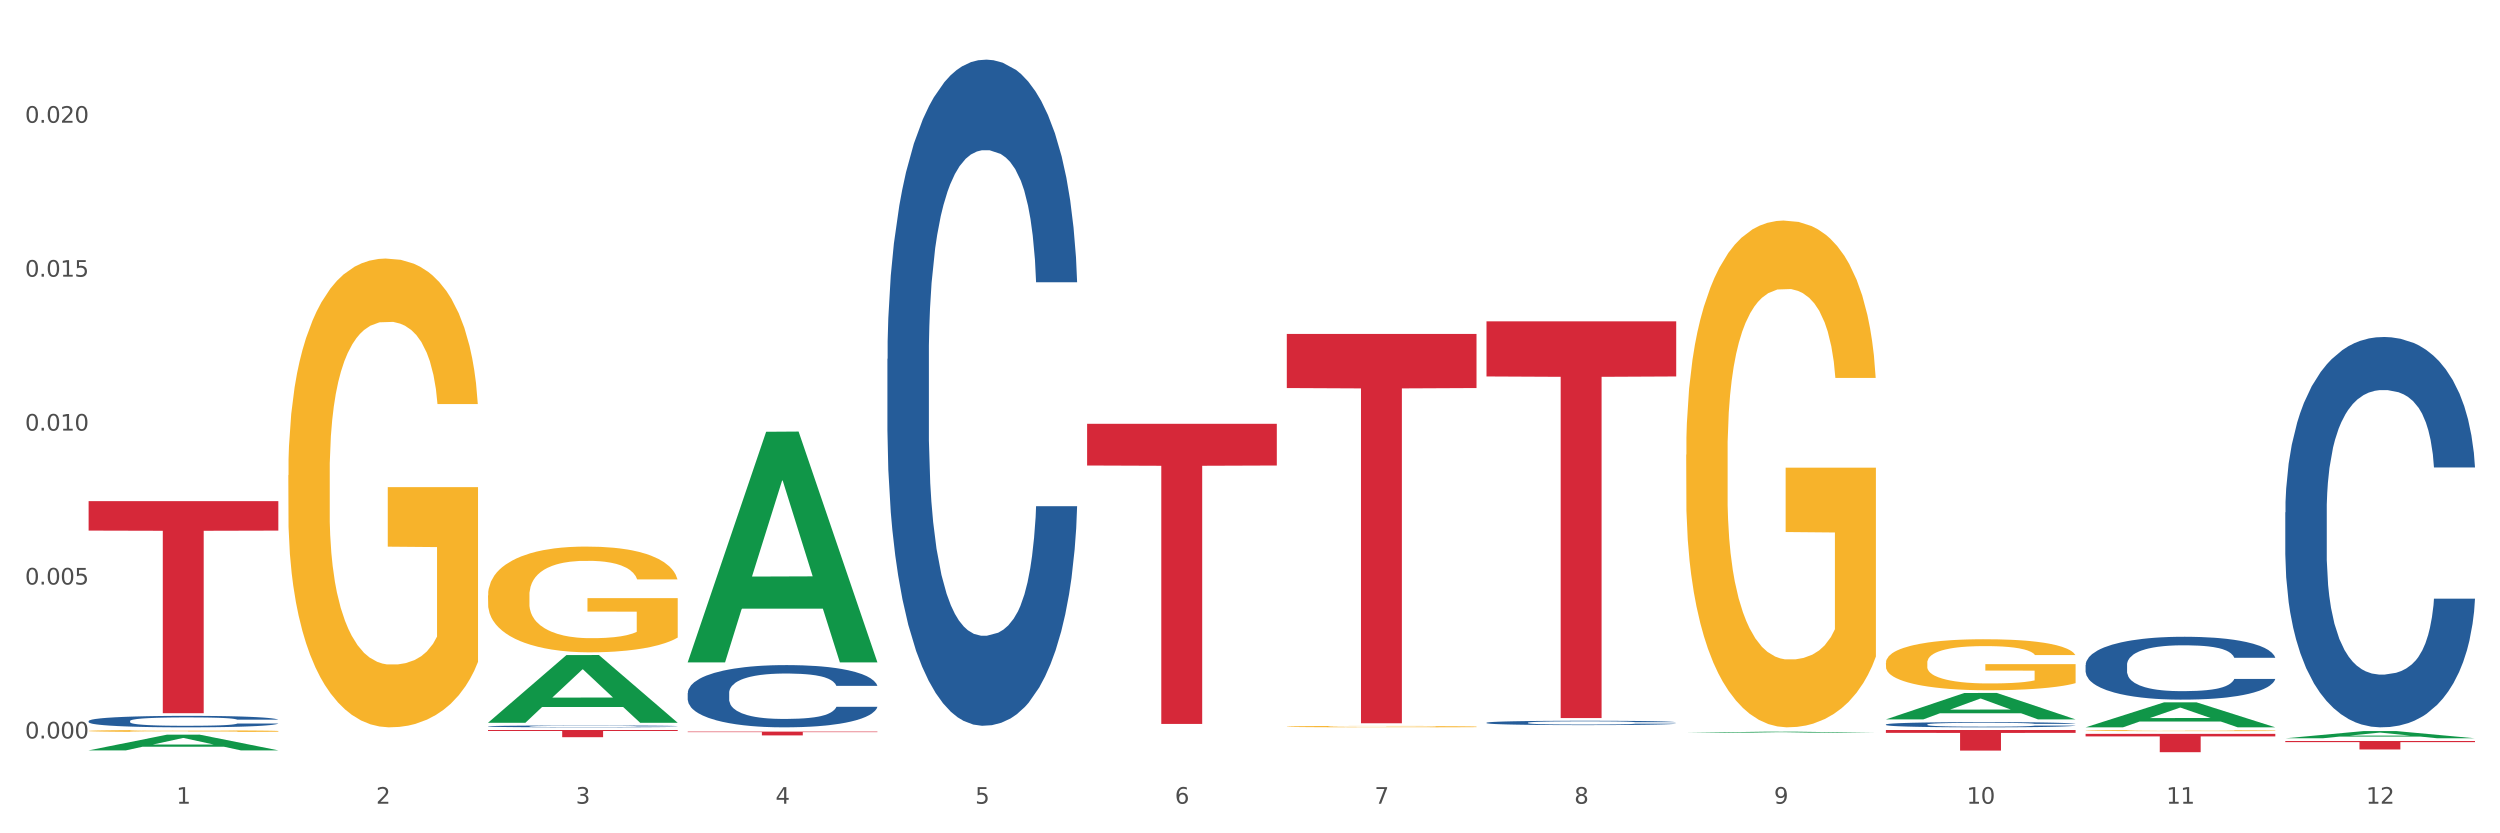
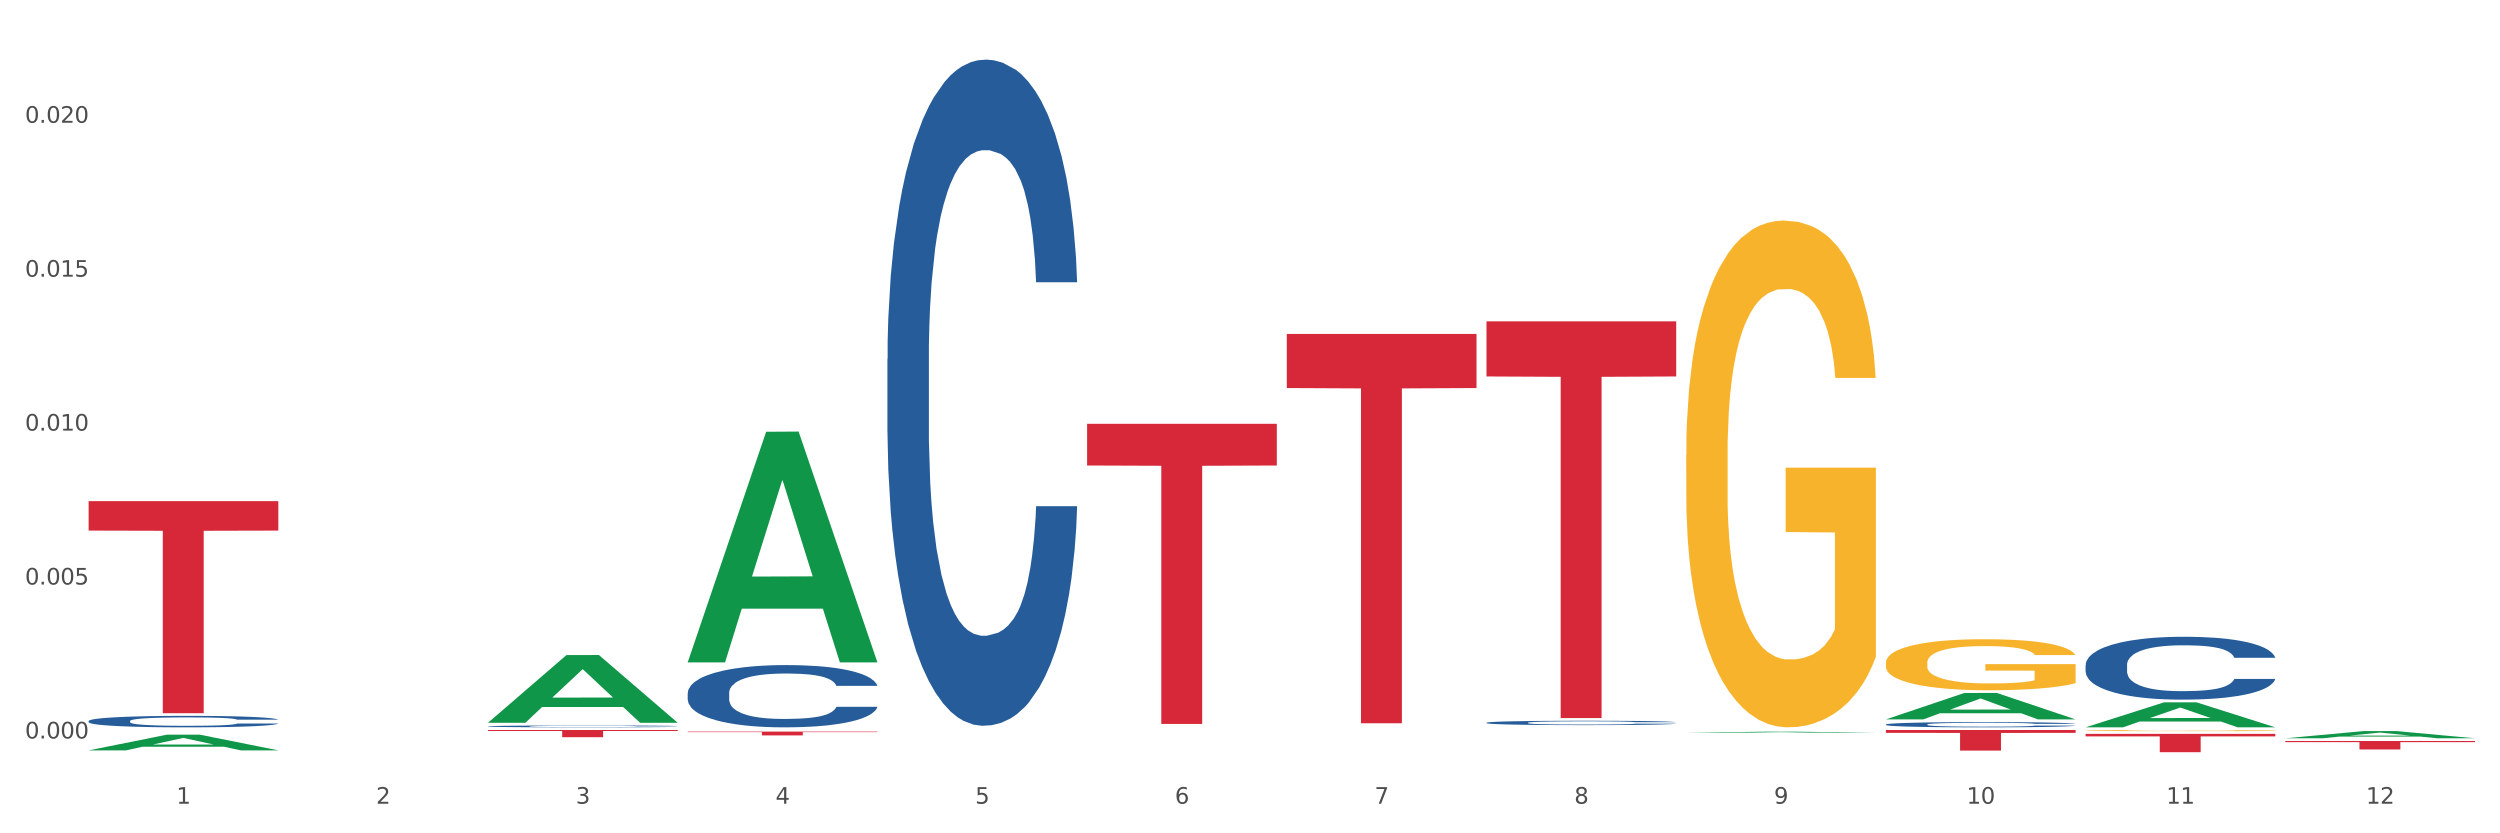
<svg xmlns="http://www.w3.org/2000/svg" xmlns:xlink="http://www.w3.org/1999/xlink" width="1080pt" height="360pt" viewBox="0 0 1080 360" version="1.1">
  <rect x="0" y="0" width="1080" height="360" fill="#333333" stroke="none" />
  <defs>
    <style type="text/css">*{stroke-linejoin: round; stroke-linecap: butt}</style>
  </defs>
  <g id="figure_1">
    <g id="patch_1">
      <path d="M 0 360  L 1080 360  L 1080 0  L 0 0  z " style="fill: #ffffff; stroke: #ffffff; stroke-linejoin: miter" />
    </g>
    <g id="axes_1">
      <g id="matplotlib.axis_1">
        <g id="xtick_1">
          <g id="text_1">
            <g style="fill: #4d4d4d" transform="translate(76.207 347.204) scale(0.096 -0.096)">
              <defs>
                <path id="DejaVuSans-31" d="M 794 531  L 1825 531  L 1825 4091  L 703 3866  L 703 4441  L 1819 4666  L 2450 4666  L 2450 531  L 3481 531  L 3481 0  L 794 0  L 794 531  z " transform="scale(0.016)" />
              </defs>
              <use xlink:href="#DejaVuSans-31" />
            </g>
          </g>
        </g>
        <g id="xtick_2">
          <g id="text_2">
            <g style="fill: #4d4d4d" transform="translate(162.476 347.204) scale(0.096 -0.096)">
              <defs>
                <path id="DejaVuSans-32" d="M 1228 531  L 3431 531  L 3431 0  L 469 0  L 469 531  Q 828 903 1448 1529  Q 2069 2156 2228 2338  Q 2531 2678 2651 2914  Q 2772 3150 2772 3378  Q 2772 3750 2511 3984  Q 2250 4219 1831 4219  Q 1534 4219 1204 4116  Q 875 4013 500 3803  L 500 4441  Q 881 4594 1212 4672  Q 1544 4750 1819 4750  Q 2544 4750 2975 4387  Q 3406 4025 3406 3419  Q 3406 3131 3298 2873  Q 3191 2616 2906 2266  Q 2828 2175 2409 1742  Q 1991 1309 1228 531  z " transform="scale(0.016)" />
              </defs>
              <use xlink:href="#DejaVuSans-32" />
            </g>
          </g>
        </g>
        <g id="xtick_3">
          <g id="text_3">
            <g style="fill: #4d4d4d" transform="translate(248.745 347.204) scale(0.096 -0.096)">
              <defs>
                <path id="DejaVuSans-33" d="M 2597 2516  Q 3050 2419 3304 2112  Q 3559 1806 3559 1356  Q 3559 666 3084 287  Q 2609 -91 1734 -91  Q 1441 -91 1130 -33  Q 819 25 488 141  L 488 750  Q 750 597 1062 519  Q 1375 441 1716 441  Q 2309 441 2620 675  Q 2931 909 2931 1356  Q 2931 1769 2642 2001  Q 2353 2234 1838 2234  L 1294 2234  L 1294 2753  L 1863 2753  Q 2328 2753 2575 2939  Q 2822 3125 2822 3475  Q 2822 3834 2567 4026  Q 2313 4219 1838 4219  Q 1578 4219 1281 4162  Q 984 4106 628 3988  L 628 4550  Q 988 4650 1302 4700  Q 1616 4750 1894 4750  Q 2613 4750 3031 4423  Q 3450 4097 3450 3541  Q 3450 3153 3228 2886  Q 3006 2619 2597 2516  z " transform="scale(0.016)" />
              </defs>
              <use xlink:href="#DejaVuSans-33" />
            </g>
          </g>
        </g>
        <g id="xtick_4">
          <g id="text_4">
            <g style="fill: #4d4d4d" transform="translate(335.014 347.204) scale(0.096 -0.096)">
              <defs>
                <path id="DejaVuSans-34" d="M 2419 4116  L 825 1625  L 2419 1625  L 2419 4116  z M 2253 4666  L 3047 4666  L 3047 1625  L 3713 1625  L 3713 1100  L 3047 1100  L 3047 0  L 2419 0  L 2419 1100  L 313 1100  L 313 1709  L 2253 4666  z " transform="scale(0.016)" />
              </defs>
              <use xlink:href="#DejaVuSans-34" />
            </g>
          </g>
        </g>
        <g id="xtick_5">
          <g id="text_5">
            <g style="fill: #4d4d4d" transform="translate(421.284 347.204) scale(0.096 -0.096)">
              <defs>
                <path id="DejaVuSans-35" d="M 691 4666  L 3169 4666  L 3169 4134  L 1269 4134  L 1269 2991  Q 1406 3038 1543 3061  Q 1681 3084 1819 3084  Q 2600 3084 3056 2656  Q 3513 2228 3513 1497  Q 3513 744 3044 326  Q 2575 -91 1722 -91  Q 1428 -91 1123 -41  Q 819 9 494 109  L 494 744  Q 775 591 1075 516  Q 1375 441 1709 441  Q 2250 441 2565 725  Q 2881 1009 2881 1497  Q 2881 1984 2565 2268  Q 2250 2553 1709 2553  Q 1456 2553 1204 2497  Q 953 2441 691 2322  L 691 4666  z " transform="scale(0.016)" />
              </defs>
              <use xlink:href="#DejaVuSans-35" />
            </g>
          </g>
        </g>
        <g id="xtick_6">
          <g id="text_6">
            <g style="fill: #4d4d4d" transform="translate(507.553 347.204) scale(0.096 -0.096)">
              <defs>
                <path id="DejaVuSans-36" d="M 2113 2584  Q 1688 2584 1439 2293  Q 1191 2003 1191 1497  Q 1191 994 1439 701  Q 1688 409 2113 409  Q 2538 409 2786 701  Q 3034 994 3034 1497  Q 3034 2003 2786 2293  Q 2538 2584 2113 2584  z M 3366 4563  L 3366 3988  Q 3128 4100 2886 4159  Q 2644 4219 2406 4219  Q 1781 4219 1451 3797  Q 1122 3375 1075 2522  Q 1259 2794 1537 2939  Q 1816 3084 2150 3084  Q 2853 3084 3261 2657  Q 3669 2231 3669 1497  Q 3669 778 3244 343  Q 2819 -91 2113 -91  Q 1303 -91 875 529  Q 447 1150 447 2328  Q 447 3434 972 4092  Q 1497 4750 2381 4750  Q 2619 4750 2861 4703  Q 3103 4656 3366 4563  z " transform="scale(0.016)" />
              </defs>
              <use xlink:href="#DejaVuSans-36" />
            </g>
          </g>
        </g>
        <g id="xtick_7">
          <g id="text_7">
            <g style="fill: #4d4d4d" transform="translate(593.822 347.204) scale(0.096 -0.096)">
              <defs>
                <path id="DejaVuSans-37" d="M 525 4666  L 3525 4666  L 3525 4397  L 1831 0  L 1172 0  L 2766 4134  L 525 4134  L 525 4666  z " transform="scale(0.016)" />
              </defs>
              <use xlink:href="#DejaVuSans-37" />
            </g>
          </g>
        </g>
        <g id="xtick_8">
          <g id="text_8">
            <g style="fill: #4d4d4d" transform="translate(680.091 347.204) scale(0.096 -0.096)">
              <defs>
                <path id="DejaVuSans-38" d="M 2034 2216  Q 1584 2216 1326 1975  Q 1069 1734 1069 1313  Q 1069 891 1326 650  Q 1584 409 2034 409  Q 2484 409 2743 651  Q 3003 894 3003 1313  Q 3003 1734 2745 1975  Q 2488 2216 2034 2216  z M 1403 2484  Q 997 2584 770 2862  Q 544 3141 544 3541  Q 544 4100 942 4425  Q 1341 4750 2034 4750  Q 2731 4750 3128 4425  Q 3525 4100 3525 3541  Q 3525 3141 3298 2862  Q 3072 2584 2669 2484  Q 3125 2378 3379 2068  Q 3634 1759 3634 1313  Q 3634 634 3220 271  Q 2806 -91 2034 -91  Q 1263 -91 848 271  Q 434 634 434 1313  Q 434 1759 690 2068  Q 947 2378 1403 2484  z M 1172 3481  Q 1172 3119 1398 2916  Q 1625 2713 2034 2713  Q 2441 2713 2670 2916  Q 2900 3119 2900 3481  Q 2900 3844 2670 4047  Q 2441 4250 2034 4250  Q 1625 4250 1398 4047  Q 1172 3844 1172 3481  z " transform="scale(0.016)" />
              </defs>
              <use xlink:href="#DejaVuSans-38" />
            </g>
          </g>
        </g>
        <g id="xtick_9">
          <g id="text_9">
            <g style="fill: #4d4d4d" transform="translate(766.361 347.204) scale(0.096 -0.096)">
              <defs>
                <path id="DejaVuSans-39" d="M 703 97  L 703 672  Q 941 559 1184 500  Q 1428 441 1663 441  Q 2288 441 2617 861  Q 2947 1281 2994 2138  Q 2813 1869 2534 1725  Q 2256 1581 1919 1581  Q 1219 1581 811 2004  Q 403 2428 403 3163  Q 403 3881 828 4315  Q 1253 4750 1959 4750  Q 2769 4750 3195 4129  Q 3622 3509 3622 2328  Q 3622 1225 3098 567  Q 2575 -91 1691 -91  Q 1453 -91 1209 -44  Q 966 3 703 97  z M 1959 2075  Q 2384 2075 2632 2365  Q 2881 2656 2881 3163  Q 2881 3666 2632 3958  Q 2384 4250 1959 4250  Q 1534 4250 1286 3958  Q 1038 3666 1038 3163  Q 1038 2656 1286 2365  Q 1534 2075 1959 2075  z " transform="scale(0.016)" />
              </defs>
              <use xlink:href="#DejaVuSans-39" />
            </g>
          </g>
        </g>
        <g id="xtick_10">
          <g id="text_10">
            <g style="fill: #4d4d4d" transform="translate(849.576 347.204) scale(0.096 -0.096)">
              <defs>
                <path id="DejaVuSans-30" d="M 2034 4250  Q 1547 4250 1301 3770  Q 1056 3291 1056 2328  Q 1056 1369 1301 889  Q 1547 409 2034 409  Q 2525 409 2770 889  Q 3016 1369 3016 2328  Q 3016 3291 2770 3770  Q 2525 4250 2034 4250  z M 2034 4750  Q 2819 4750 3233 4129  Q 3647 3509 3647 2328  Q 3647 1150 3233 529  Q 2819 -91 2034 -91  Q 1250 -91 836 529  Q 422 1150 422 2328  Q 422 3509 836 4129  Q 1250 4750 2034 4750  z " transform="scale(0.016)" />
              </defs>
              <use xlink:href="#DejaVuSans-31" />
              <use xlink:href="#DejaVuSans-30" transform="translate(63.623 0)" />
            </g>
          </g>
        </g>
        <g id="xtick_11">
          <g id="text_11">
            <g style="fill: #4d4d4d" transform="translate(935.845 347.204) scale(0.096 -0.096)">
              <use xlink:href="#DejaVuSans-31" />
              <use xlink:href="#DejaVuSans-31" transform="translate(63.623 0)" />
            </g>
          </g>
        </g>
        <g id="xtick_12">
          <g id="text_12">
            <g style="fill: #4d4d4d" transform="translate(1022.114 347.204) scale(0.096 -0.096)">
              <use xlink:href="#DejaVuSans-31" />
              <use xlink:href="#DejaVuSans-32" transform="translate(63.623 0)" />
            </g>
          </g>
        </g>
        <g id="xtick_13" />
        <g id="xtick_14" />
        <g id="xtick_15" />
        <g id="xtick_16" />
        <g id="xtick_17" />
        <g id="xtick_18" />
        <g id="xtick_19" />
        <g id="xtick_20" />
        <g id="xtick_21" />
        <g id="xtick_22" />
        <g id="xtick_23" />
      </g>
      <g id="matplotlib.axis_2">
        <g id="ytick_1">
          <g id="text_13">
            <g style="fill: #4d4d4d" transform="translate(10.8 319.019) scale(0.096 -0.096)">
              <defs>
                <path id="DejaVuSans-2e" d="M 684 794  L 1344 794  L 1344 0  L 684 0  L 684 794  z " transform="scale(0.016)" />
              </defs>
              <use xlink:href="#DejaVuSans-30" />
              <use xlink:href="#DejaVuSans-2e" transform="translate(63.623 0)" />
              <use xlink:href="#DejaVuSans-30" transform="translate(95.41 0)" />
              <use xlink:href="#DejaVuSans-30" transform="translate(159.033 0)" />
              <use xlink:href="#DejaVuSans-30" transform="translate(222.656 0)" />
            </g>
          </g>
        </g>
        <g id="ytick_2">
          <g id="text_14">
            <g style="fill: #4d4d4d" transform="translate(10.8 252.523) scale(0.096 -0.096)">
              <use xlink:href="#DejaVuSans-30" />
              <use xlink:href="#DejaVuSans-2e" transform="translate(63.623 0)" />
              <use xlink:href="#DejaVuSans-30" transform="translate(95.41 0)" />
              <use xlink:href="#DejaVuSans-30" transform="translate(159.033 0)" />
              <use xlink:href="#DejaVuSans-35" transform="translate(222.656 0)" />
            </g>
          </g>
        </g>
        <g id="ytick_3">
          <g id="text_15">
            <g style="fill: #4d4d4d" transform="translate(10.8 186.027) scale(0.096 -0.096)">
              <use xlink:href="#DejaVuSans-30" />
              <use xlink:href="#DejaVuSans-2e" transform="translate(63.623 0)" />
              <use xlink:href="#DejaVuSans-30" transform="translate(95.41 0)" />
              <use xlink:href="#DejaVuSans-31" transform="translate(159.033 0)" />
              <use xlink:href="#DejaVuSans-30" transform="translate(222.656 0)" />
            </g>
          </g>
        </g>
        <g id="ytick_4">
          <g id="text_16">
            <g style="fill: #4d4d4d" transform="translate(10.8 119.531) scale(0.096 -0.096)">
              <use xlink:href="#DejaVuSans-30" />
              <use xlink:href="#DejaVuSans-2e" transform="translate(63.623 0)" />
              <use xlink:href="#DejaVuSans-30" transform="translate(95.41 0)" />
              <use xlink:href="#DejaVuSans-31" transform="translate(159.033 0)" />
              <use xlink:href="#DejaVuSans-35" transform="translate(222.656 0)" />
            </g>
          </g>
        </g>
        <g id="ytick_5">
          <g id="text_17">
            <g style="fill: #4d4d4d" transform="translate(10.8 53.035) scale(0.096 -0.096)">
              <use xlink:href="#DejaVuSans-30" />
              <use xlink:href="#DejaVuSans-2e" transform="translate(63.623 0)" />
              <use xlink:href="#DejaVuSans-30" transform="translate(95.41 0)" />
              <use xlink:href="#DejaVuSans-32" transform="translate(159.033 0)" />
              <use xlink:href="#DejaVuSans-30" transform="translate(222.656 0)" />
            </g>
          </g>
        </g>
        <g id="ytick_6" />
        <g id="ytick_7" />
        <g id="ytick_8" />
        <g id="ytick_9" />
        <g id="ytick_10" />
      </g>
      <g id="PolyCollection_1">
        <path d="M 38.283 324.146  L 38.367 324.139  L 72.164 317.369  L 86.189 317.362  L 120.239 324.158  L 104.017 324.158  L 96.666 322.576  L 61.771 322.576  L 61.518 322.601  L 54.421 324.158  L 38.283 324.158  L 38.283 324.146  L 66.165 321.631  L 92.272 321.625  L 79.345 318.811  L 79.176 318.798  L 79.007 318.817  L 66.08 321.625  L 66.165 321.631  L 38.283 324.146  z " clip-path="url(#p89e50a7096)" style="fill: #109648" />
        <path d="M 297.091 299.402  L 297.187 299.378  L 297.187 298.69  L 297.478 297.756  L 298.544 296.037  L 299.9 294.735  L 302.225 293.213  L 303.484 292.574  L 305.131 291.862  L 308.522 290.707  L 312.397 289.725  L 315.109 289.184  L 317.144 288.84  L 321.697 288.226  L 324.312 287.956  L 327.025 287.735  L 329.35 287.588  L 333.225 287.416  L 336.325 287.342  L 339.909 287.318  L 342.912 287.342  L 346.884 287.44  L 352.697 287.735  L 354.925 287.907  L 357.928 288.202  L 361.028 288.595  L 363.546 288.988  L 366.453 289.553  L 369.456 290.29  L 372.362 291.223  L 374.396 292.083  L 376.043 292.991  L 377.496 294.097  L 378.562 295.3  L 379.046 296.307  L 361.318 296.307  L 360.834 295.399  L 359.865 294.416  L 358.896 293.753  L 357.831 293.213  L 356.184 292.598  L 354.731 292.205  L 352.309 291.739  L 350.081 291.444  L 348.24 291.272  L 346.012 291.125  L 341.265 290.977  L 337.875 290.977  L 335.744 291.026  L 333.128 291.149  L 330.9 291.321  L 328.284 291.616  L 326.25 291.935  L 324.215 292.353  L 323.053 292.648  L 321.309 293.188  L 320.147 293.63  L 318.597 294.391  L 317.725 294.932  L 316.175 296.332  L 315.497 297.363  L 315.206 298.076  L 315.012 298.862  L 315.012 302.693  L 315.594 304.413  L 316.078 305.15  L 316.853 305.985  L 318.306 307.065  L 320.437 308.122  L 322.665 308.883  L 324.506 309.35  L 326.25 309.694  L 327.994 309.964  L 330.125 310.209  L 331.869 310.357  L 334.484 310.504  L 337.584 310.578  L 340.006 310.578  L 344.947 310.455  L 347.175 310.332  L 349.306 310.16  L 351.631 309.89  L 353.472 309.595  L 354.537 309.374  L 356.281 308.908  L 357.637 308.416  L 358.8 307.851  L 359.575 307.36  L 360.446 306.623  L 361.125 305.788  L 361.318 305.346  L 379.046 305.346  L 378.659 306.23  L 377.981 307.09  L 376.625 308.244  L 375.559 308.908  L 373.912 309.718  L 372.168 310.406  L 369.746 311.167  L 367.518 311.732  L 365.193 312.223  L 362.675 312.666  L 358.121 313.28  L 356.475 313.452  L 352.987 313.746  L 350.275 313.918  L 346.303 314.09  L 342.234 314.188  L 337.972 314.213  L 334.194 314.164  L 330.028 314.016  L 327.412 313.869  L 324.506 313.648  L 321.115 313.304  L 317.919 312.887  L 314.916 312.395  L 312.106 311.83  L 309.491 311.192  L 306.1 310.136  L 303.581 309.104  L 301.741 308.146  L 300.481 307.336  L 299.222 306.304  L 298.544 305.592  L 297.478 303.872  L 297.091 302.276  L 297.091 299.402  z " clip-path="url(#p89e50a7096)" style="fill: #255c99" />
        <path d="M 383.36 155.065  L 383.457 154.802  L 383.457 147.443  L 383.747 137.456  L 384.813 119.059  L 386.169 105.13  L 388.494 88.835  L 389.754 82.002  L 391.4 74.38  L 394.791 62.028  L 398.666 51.515  L 401.378 45.734  L 403.413 42.054  L 407.966 35.484  L 410.582 32.593  L 413.294 30.227  L 415.619 28.65  L 419.494 26.811  L 422.594 26.022  L 426.178 25.759  L 429.181 26.022  L 433.153 27.074  L 438.966 30.227  L 441.194 32.067  L 444.197 35.221  L 447.297 39.426  L 449.816 43.631  L 452.722 49.676  L 455.725 57.56  L 458.631 67.547  L 460.666 76.746  L 462.312 86.47  L 463.766 98.297  L 464.831 111.175  L 465.316 121.95  L 447.588 121.95  L 447.103 112.226  L 446.134 101.713  L 445.166 94.617  L 444.1 88.835  L 442.453 82.265  L 441 78.06  L 438.578 73.066  L 436.35 69.913  L 434.51 68.073  L 432.281 66.496  L 427.535 64.919  L 424.144 64.919  L 422.013 65.445  L 419.397 66.759  L 417.169 68.598  L 414.553 71.752  L 412.519 75.169  L 410.485 79.637  L 409.322 82.791  L 407.578 88.573  L 406.416 93.303  L 404.866 101.45  L 403.994 107.232  L 402.444 122.213  L 401.766 133.251  L 401.475 140.873  L 401.282 149.283  L 401.282 190.282  L 401.863 208.679  L 402.347 216.564  L 403.122 225.5  L 404.575 237.064  L 406.707 248.365  L 408.935 256.512  L 410.775 261.505  L 412.519 265.185  L 414.263 268.076  L 416.394 270.704  L 418.138 272.281  L 420.753 273.858  L 423.853 274.646  L 426.275 274.646  L 431.216 273.332  L 433.444 272.018  L 435.575 270.178  L 437.9 267.287  L 439.741 264.134  L 440.806 261.768  L 442.55 256.775  L 443.906 251.518  L 445.069 245.474  L 445.844 240.217  L 446.716 232.333  L 447.394 223.397  L 447.588 218.666  L 465.316 218.666  L 464.928 228.128  L 464.25 237.326  L 462.894 249.679  L 461.828 256.775  L 460.181 265.448  L 458.437 272.806  L 456.016 280.954  L 453.788 286.999  L 451.463 292.255  L 448.944 296.986  L 444.391 303.556  L 442.744 305.396  L 439.256 308.549  L 436.544 310.389  L 432.572 312.229  L 428.503 313.28  L 424.241 313.543  L 420.463 313.017  L 416.297 311.44  L 413.682 309.864  L 410.775 307.498  L 407.385 303.819  L 404.188 299.351  L 401.185 294.095  L 398.375 288.05  L 395.76 281.217  L 392.369 269.915  L 389.85 258.877  L 388.01 248.627  L 386.75 239.954  L 385.491 228.916  L 384.813 221.295  L 383.747 202.897  L 383.36 185.814  L 383.36 155.065  z " clip-path="url(#p89e50a7096)" style="fill: #255c99" />
        <path d="M 642.167 312.21  L 642.264 312.208  L 642.264 312.16  L 642.555 312.095  L 643.621 311.974  L 644.977 311.883  L 647.302 311.776  L 648.561 311.732  L 650.208 311.682  L 653.599 311.601  L 657.474 311.532  L 660.186 311.494  L 662.22 311.47  L 666.774 311.427  L 669.389 311.408  L 672.102 311.393  L 674.427 311.382  L 678.302 311.37  L 681.402 311.365  L 684.986 311.363  L 687.989 311.365  L 691.961 311.372  L 697.773 311.393  L 700.001 311.405  L 703.005 311.425  L 706.105 311.453  L 708.623 311.48  L 711.53 311.52  L 714.533 311.572  L 717.439 311.637  L 719.473 311.697  L 721.12 311.761  L 722.573 311.838  L 723.639 311.923  L 724.123 311.993  L 706.395 311.993  L 705.911 311.929  L 704.942 311.861  L 703.973 311.814  L 702.908 311.776  L 701.261 311.733  L 699.808 311.706  L 697.386 311.673  L 695.158 311.652  L 693.317 311.64  L 691.089 311.63  L 686.342 311.62  L 682.952 311.62  L 680.82 311.623  L 678.205 311.632  L 675.977 311.644  L 673.361 311.664  L 671.327 311.687  L 669.292 311.716  L 668.13 311.737  L 666.386 311.775  L 665.224 311.806  L 663.674 311.859  L 662.802 311.897  L 661.252 311.995  L 660.574 312.067  L 660.283 312.117  L 660.089 312.172  L 660.089 312.44  L 660.67 312.561  L 661.155 312.613  L 661.93 312.671  L 663.383 312.747  L 665.514 312.821  L 667.742 312.874  L 669.583 312.907  L 671.327 312.931  L 673.07 312.95  L 675.202 312.967  L 676.945 312.977  L 679.561 312.988  L 682.661 312.993  L 685.083 312.993  L 690.023 312.984  L 692.252 312.976  L 694.383 312.964  L 696.708 312.945  L 698.548 312.924  L 699.614 312.909  L 701.358 312.876  L 702.714 312.841  L 703.876 312.802  L 704.651 312.767  L 705.523 312.716  L 706.201 312.657  L 706.395 312.626  L 724.123 312.626  L 723.736 312.688  L 723.058 312.748  L 721.701 312.829  L 720.636 312.876  L 718.989 312.933  L 717.245 312.981  L 714.823 313.034  L 712.595 313.074  L 710.27 313.108  L 707.751 313.139  L 703.198 313.182  L 701.551 313.194  L 698.064 313.215  L 695.351 313.227  L 691.38 313.239  L 687.311 313.246  L 683.048 313.247  L 679.27 313.244  L 675.105 313.234  L 672.489 313.223  L 669.583 313.208  L 666.192 313.184  L 662.995 313.155  L 659.992 313.12  L 657.183 313.081  L 654.567 313.036  L 651.177 312.962  L 648.658 312.89  L 646.817 312.822  L 645.558 312.766  L 644.299 312.693  L 643.621 312.644  L 642.555 312.523  L 642.167 312.411  L 642.167 312.21  z " clip-path="url(#p89e50a7096)" style="fill: #255c99" />
        <path d="M 814.706 312.966  L 814.803 312.963  L 814.803 312.906  L 815.093 312.827  L 816.159 312.682  L 817.515 312.572  L 819.84 312.444  L 821.1 312.39  L 822.746 312.33  L 826.137 312.233  L 830.012 312.15  L 832.724 312.105  L 834.759 312.076  L 839.312 312.024  L 841.928 312.001  L 844.64 311.983  L 846.965 311.97  L 850.84 311.956  L 853.94 311.95  L 857.524 311.948  L 860.527 311.95  L 864.499 311.958  L 870.312 311.983  L 872.54 311.997  L 875.543 312.022  L 878.643 312.055  L 881.162 312.088  L 884.068 312.136  L 887.071 312.198  L 889.977 312.277  L 892.012 312.349  L 893.658 312.426  L 895.112 312.519  L 896.177 312.62  L 896.662 312.705  L 878.934 312.705  L 878.449 312.628  L 877.48 312.546  L 876.512 312.49  L 875.446 312.444  L 873.799 312.392  L 872.346 312.359  L 869.924 312.32  L 867.696 312.295  L 865.856 312.281  L 863.627 312.268  L 858.881 312.256  L 855.49 312.256  L 853.359 312.26  L 850.743 312.27  L 848.515 312.285  L 845.899 312.31  L 843.865 312.337  L 841.831 312.372  L 840.668 312.397  L 838.924 312.442  L 837.762 312.479  L 836.212 312.543  L 835.34 312.589  L 833.79 312.707  L 833.112 312.794  L 832.821 312.854  L 832.628 312.92  L 832.628 313.243  L 833.209 313.388  L 833.693 313.45  L 834.468 313.52  L 835.921 313.611  L 838.053 313.7  L 840.281 313.764  L 842.121 313.803  L 843.865 313.832  L 845.609 313.855  L 847.74 313.876  L 849.484 313.888  L 852.099 313.901  L 855.199 313.907  L 857.621 313.907  L 862.562 313.896  L 864.79 313.886  L 866.921 313.872  L 869.246 313.849  L 871.087 313.824  L 872.152 313.805  L 873.896 313.766  L 875.252 313.725  L 876.415 313.677  L 877.19 313.636  L 878.062 313.574  L 878.74 313.503  L 878.934 313.466  L 896.662 313.466  L 896.274 313.541  L 895.596 313.613  L 894.24 313.71  L 893.174 313.766  L 891.527 313.834  L 889.784 313.892  L 887.362 313.956  L 885.134 314.004  L 882.809 314.045  L 880.29 314.083  L 875.737 314.134  L 874.09 314.149  L 870.602 314.174  L 867.89 314.188  L 863.918 314.203  L 859.849 314.211  L 855.587 314.213  L 851.809 314.209  L 847.643 314.196  L 845.028 314.184  L 842.121 314.165  L 838.731 314.136  L 835.534 314.101  L 832.531 314.06  L 829.721 314.012  L 827.106 313.958  L 823.715 313.87  L 821.196 313.783  L 819.356 313.702  L 818.096 313.634  L 816.837 313.547  L 816.159 313.487  L 815.093 313.342  L 814.706 313.208  L 814.706 312.966  z " clip-path="url(#p89e50a7096)" style="fill: #255c99" />
-         <path d="M 38.283 315.756  L 38.38 315.755  L 38.38 315.728  L 38.573 315.704  L 39.541 315.647  L 40.992 315.6  L 42.057 315.575  L 43.121 315.555  L 44.379 315.534  L 45.927 315.513  L 48.733 315.482  L 50.475 315.466  L 52.603 315.449  L 56.474 315.425  L 59.28 315.411  L 62.183 315.4  L 66.924 315.386  L 70.02 315.38  L 73.31 315.375  L 77.277 315.372  L 80.277 315.371  L 86.857 315.374  L 92.469 315.381  L 95.178 315.386  L 98.661 315.395  L 100.5 315.401  L 103.499 315.413  L 106.596 315.429  L 108.724 315.443  L 111.917 315.469  L 114.336 315.495  L 116.562 315.526  L 117.723 315.549  L 118.594 315.569  L 119.368 315.593  L 120.142 315.63  L 102.725 315.63  L 102.048 315.603  L 100.983 315.578  L 99.435 315.554  L 98.081 315.539  L 95.758 315.52  L 93.63 315.507  L 91.404 315.498  L 88.695 315.491  L 86.566 315.487  L 83.567 315.484  L 77.664 315.485  L 73.697 315.491  L 70.988 315.498  L 69.246 315.505  L 67.698 315.513  L 65.956 315.523  L 63.924 315.539  L 62.473 315.554  L 61.022 315.572  L 59.86 315.59  L 58.796 315.612  L 57.925 315.634  L 57.248 315.658  L 56.667 315.687  L 56.184 315.735  L 56.184 315.839  L 56.377 315.862  L 56.861 315.894  L 57.441 315.917  L 58.409 315.945  L 59.28 315.964  L 60.925 315.992  L 62.763 316.015  L 64.215 316.029  L 65.666 316.041  L 68.182 316.058  L 70.988 316.072  L 73.407 316.08  L 76.697 316.087  L 78.922 316.091  L 80.857 316.092  L 85.599 316.092  L 88.985 316.09  L 92.759 316.084  L 95.662 316.078  L 98.081 316.069  L 100.79 316.056  L 102.532 316.043  L 102.532 315.884  L 81.244 315.883  L 81.244 315.777  L 120.239 315.777  L 120.239 316.087  L 118.594 316.103  L 116.755 316.118  L 114.82 316.131  L 111.917 316.147  L 108.434 316.162  L 105.338 316.173  L 102.048 316.182  L 98.177 316.19  L 93.146 316.198  L 90.05 316.201  L 86.179 316.203  L 81.631 316.204  L 77.664 316.202  L 73.794 316.198  L 69.73 316.192  L 65.763 316.182  L 62.763 316.172  L 59.764 316.16  L 56.571 316.144  L 54.055 316.129  L 52.12 316.115  L 49.991 316.097  L 47.669 316.075  L 45.927 316.054  L 44.379 316.033  L 42.734 316.005  L 41.573 315.982  L 40.412 315.952  L 39.734 315.93  L 38.96 315.896  L 38.38 315.848  L 38.283 315.756  z " clip-path="url(#p89e50a7096)" style="fill: #f7b32b" />
-         <path d="M 987.244 221.348  L 987.341 221.194  L 987.341 216.882  L 987.632 211.03  L 988.697 200.25  L 990.054 192.087  L 992.379 182.539  L 993.638 178.535  L 995.285 174.069  L 998.675 166.831  L 1002.55 160.67  L 1005.263 157.282  L 1007.297 155.126  L 1011.85 151.276  L 1014.466 149.582  L 1017.178 148.196  L 1019.503 147.272  L 1023.378 146.194  L 1026.478 145.732  L 1030.063 145.578  L 1033.066 145.732  L 1037.038 146.348  L 1042.85 148.196  L 1045.078 149.274  L 1048.081 151.122  L 1051.181 153.586  L 1053.7 156.05  L 1056.606 159.592  L 1059.609 164.213  L 1062.516 170.065  L 1064.55 175.455  L 1066.197 181.153  L 1067.65 188.083  L 1068.716 195.629  L 1069.2 201.944  L 1051.472 201.944  L 1050.988 196.246  L 1050.019 190.085  L 1049.05 185.927  L 1047.985 182.539  L 1046.338 178.689  L 1044.885 176.225  L 1042.463 173.299  L 1040.235 171.451  L 1038.394 170.373  L 1036.166 169.449  L 1031.419 168.525  L 1028.028 168.525  L 1025.897 168.833  L 1023.282 169.603  L 1021.053 170.681  L 1018.438 172.529  L 1016.403 174.531  L 1014.369 177.149  L 1013.207 178.997  L 1011.463 182.385  L 1010.3 185.157  L 1008.75 189.931  L 1007.879 193.319  L 1006.329 202.098  L 1005.65 208.566  L 1005.36 213.032  L 1005.166 217.96  L 1005.166 241.985  L 1005.747 252.765  L 1006.232 257.385  L 1007.007 262.621  L 1008.46 269.398  L 1010.591 276.02  L 1012.819 280.794  L 1014.66 283.72  L 1016.403 285.876  L 1018.147 287.57  L 1020.278 289.11  L 1022.022 290.034  L 1024.638 290.958  L 1027.738 291.42  L 1030.16 291.42  L 1035.1 290.65  L 1037.328 289.88  L 1039.46 288.802  L 1041.785 287.108  L 1043.625 285.26  L 1044.691 283.874  L 1046.435 280.948  L 1047.791 277.868  L 1048.953 274.326  L 1049.728 271.246  L 1050.6 266.626  L 1051.278 261.389  L 1051.472 258.617  L 1069.2 258.617  L 1068.813 264.161  L 1068.134 269.552  L 1066.778 276.79  L 1065.713 280.948  L 1064.066 286.03  L 1062.322 290.342  L 1059.9 295.116  L 1057.672 298.658  L 1055.347 301.739  L 1052.828 304.511  L 1048.275 308.361  L 1046.628 309.439  L 1043.141 311.287  L 1040.428 312.365  L 1036.456 313.443  L 1032.388 314.059  L 1028.125 314.213  L 1024.347 313.905  L 1020.182 312.981  L 1017.566 312.057  L 1014.66 310.671  L 1011.269 308.515  L 1008.072 305.897  L 1005.069 302.817  L 1002.26 299.275  L 999.644 295.27  L 996.254 288.648  L 993.735 282.18  L 991.894 276.174  L 990.635 271.092  L 989.375 264.623  L 988.697 260.157  L 987.632 249.377  L 987.244 239.367  L 987.244 221.348  z " clip-path="url(#p89e50a7096)" style="fill: #255c99" />
        <path d="M 987.244 320.102  L 1069.2 320.102  L 1069.2 320.611  L 1036.961 320.614  L 1036.961 323.759  L 1019.289 323.759  L 1019.289 320.614  L 987.244 320.611  L 987.244 320.106  L 987.244 320.102  z " clip-path="url(#p89e50a7096)" style="fill: #d62839" />
        <path d="M 900.975 317.02  L 982.931 317.02  L 982.931 318.122  L 950.692 318.129  L 950.692 324.95  L 933.019 324.95  L 933.019 318.129  L 900.975 318.122  L 900.975 317.027  L 900.975 317.02  z " clip-path="url(#p89e50a7096)" style="fill: #d62839" />
        <path d="M 814.706 315.371  L 896.662 315.371  L 896.662 316.607  L 864.423 316.615  L 864.423 324.262  L 846.75 324.262  L 846.75 316.615  L 814.706 316.607  L 814.706 315.38  L 814.706 315.371  z " clip-path="url(#p89e50a7096)" style="fill: #d62839" />
        <path d="M 642.167 138.812  L 724.123 138.812  L 724.123 162.63  L 691.885 162.791  L 691.885 310.205  L 674.212 310.205  L 674.212 162.791  L 642.167 162.63  L 642.167 138.973  L 642.167 138.812  z " clip-path="url(#p89e50a7096)" style="fill: #d62839" />
        <path d="M 555.898 144.26  L 637.854 144.26  L 637.854 167.632  L 605.615 167.79  L 605.615 312.445  L 587.943 312.445  L 587.943 167.79  L 555.898 167.632  L 555.898 144.418  L 555.898 144.26  z " clip-path="url(#p89e50a7096)" style="fill: #d62839" />
        <path d="M 469.629 183.077  L 551.585 183.077  L 551.585 201.097  L 519.346 201.219  L 519.346 312.746  L 501.673 312.746  L 501.673 201.219  L 469.629 201.097  L 469.629 183.199  L 469.629 183.077  z " clip-path="url(#p89e50a7096)" style="fill: #d62839" />
        <path d="M 297.091 316.057  L 379.046 316.057  L 379.046 316.286  L 346.808 316.288  L 346.808 317.704  L 329.135 317.704  L 329.135 316.288  L 297.091 316.286  L 297.091 316.059  L 297.091 316.057  z " clip-path="url(#p89e50a7096)" style="fill: #d62839" />
        <path d="M 210.821 315.371  L 292.777 315.371  L 292.777 315.801  L 260.539 315.804  L 260.539 318.462  L 242.866 318.462  L 242.866 315.804  L 210.821 315.801  L 210.821 315.374  L 210.821 315.371  z " clip-path="url(#p89e50a7096)" style="fill: #d62839" />
        <path d="M 38.283 216.487  L 120.239 216.487  L 120.239 229.217  L 88 229.303  L 88 308.09  L 70.327 308.09  L 70.327 229.303  L 38.283 229.217  L 38.283 216.573  L 38.283 216.487  z " clip-path="url(#p89e50a7096)" style="fill: #d62839" />
        <path d="M 900.975 315.598  L 901.072 315.597  L 901.072 315.581  L 901.265 315.567  L 902.233 315.534  L 903.684 315.506  L 904.749 315.491  L 905.813 315.479  L 907.071 315.467  L 908.619 315.455  L 911.425 315.436  L 913.167 315.427  L 915.296 315.417  L 919.166 315.403  L 921.972 315.395  L 924.875 315.388  L 929.616 315.38  L 932.712 315.376  L 936.002 315.374  L 939.969 315.372  L 942.969 315.371  L 949.549 315.373  L 955.161 315.377  L 957.87 315.38  L 961.353 315.385  L 963.192 315.389  L 966.191 315.396  L 969.288 315.405  L 971.416 315.413  L 974.609 315.429  L 977.028 315.444  L 979.254 315.463  L 980.415 315.476  L 981.286 315.488  L 982.06 315.502  L 982.834 315.523  L 965.417 315.523  L 964.74 315.508  L 963.676 315.493  L 962.127 315.479  L 960.773 315.47  L 958.451 315.459  L 956.322 315.451  L 954.096 315.446  L 951.387 315.442  L 949.258 315.439  L 946.259 315.438  L 940.356 315.438  L 936.389 315.442  L 933.68 315.446  L 931.938 315.45  L 930.39 315.455  L 928.648 315.461  L 926.616 315.47  L 925.165 315.479  L 923.714 315.489  L 922.553 315.5  L 921.488 315.513  L 920.617 315.526  L 919.94 315.54  L 919.359 315.557  L 918.876 315.585  L 918.876 315.646  L 919.069 315.66  L 919.553 315.679  L 920.134 315.693  L 921.101 315.709  L 921.972 315.72  L 923.617 315.736  L 925.455 315.75  L 926.907 315.758  L 928.358 315.765  L 930.874 315.775  L 933.68 315.783  L 936.099 315.788  L 939.389 315.793  L 941.614 315.795  L 943.549 315.795  L 948.291 315.795  L 951.677 315.794  L 955.451 315.791  L 958.354 315.787  L 960.773 315.782  L 963.482 315.774  L 965.224 315.766  L 965.224 315.673  L 943.937 315.672  L 943.937 315.61  L 982.931 315.61  L 982.931 315.793  L 981.286 315.802  L 979.447 315.811  L 977.512 315.818  L 974.609 315.828  L 971.126 315.837  L 968.03 315.843  L 964.74 315.848  L 960.87 315.853  L 955.838 315.858  L 952.742 315.859  L 948.871 315.861  L 944.324 315.861  L 940.356 315.86  L 936.486 315.858  L 932.422 315.854  L 928.455 315.848  L 925.455 315.842  L 922.456 315.835  L 919.263 315.826  L 916.747 315.817  L 914.812 315.809  L 912.683 315.799  L 910.361 315.785  L 908.619 315.773  L 907.071 315.761  L 905.426 315.744  L 904.265 315.731  L 903.104 315.713  L 902.426 315.7  L 901.652 315.68  L 901.072 315.652  L 900.975 315.598  z " clip-path="url(#p89e50a7096)" style="fill: #f7b32b" />
        <path d="M 814.706 286.336  L 814.803 286.316  L 814.803 285.591  L 814.996 284.967  L 815.964 283.457  L 817.415 282.208  L 818.479 281.544  L 819.544 281  L 820.802 280.456  L 822.35 279.892  L 825.156 279.067  L 826.898 278.644  L 829.026 278.201  L 832.897 277.557  L 835.703 277.194  L 838.606 276.892  L 843.347 276.53  L 846.443 276.369  L 849.733 276.248  L 853.7 276.167  L 856.7 276.147  L 863.279 276.208  L 868.891 276.389  L 871.601 276.53  L 875.084 276.771  L 876.923 276.932  L 879.922 277.255  L 883.018 277.677  L 885.147 278.04  L 888.34 278.725  L 890.759 279.409  L 892.985 280.255  L 894.146 280.839  L 895.017 281.383  L 895.791 282.007  L 896.565 282.993  L 879.148 282.993  L 878.471 282.289  L 877.406 281.624  L 875.858 280.98  L 874.504 280.577  L 872.181 280.074  L 870.053 279.752  L 867.827 279.51  L 865.118 279.309  L 862.989 279.208  L 859.99 279.127  L 854.087 279.147  L 850.12 279.309  L 847.411 279.51  L 845.669 279.691  L 844.121 279.892  L 842.379 280.174  L 840.347 280.597  L 838.896 280.98  L 837.444 281.463  L 836.283 281.946  L 835.219 282.51  L 834.348 283.114  L 833.671 283.739  L 833.09 284.504  L 832.606 285.772  L 832.606 288.531  L 832.8 289.155  L 833.284 289.981  L 833.864 290.605  L 834.832 291.35  L 835.703 291.853  L 837.348 292.578  L 839.186 293.182  L 840.638 293.565  L 842.089 293.887  L 844.605 294.33  L 847.411 294.693  L 849.83 294.914  L 853.12 295.116  L 855.345 295.196  L 857.28 295.236  L 862.021 295.236  L 865.408 295.176  L 869.182 295.035  L 872.085 294.854  L 874.504 294.632  L 877.213 294.27  L 878.955 293.928  L 878.955 289.719  L 857.667 289.699  L 857.667 286.9  L 896.662 286.9  L 896.662 295.116  L 895.017 295.538  L 893.178 295.921  L 891.243 296.263  L 888.34 296.686  L 884.857 297.089  L 881.761 297.371  L 878.471 297.612  L 874.6 297.834  L 869.569 298.035  L 866.472 298.116  L 862.602 298.176  L 858.054 298.196  L 854.087 298.156  L 850.217 298.055  L 846.153 297.874  L 842.186 297.612  L 839.186 297.351  L 836.187 297.029  L 832.993 296.606  L 830.478 296.203  L 828.543 295.84  L 826.414 295.377  L 824.092 294.773  L 822.35 294.23  L 820.802 293.666  L 819.157 292.941  L 817.996 292.317  L 816.835 291.531  L 816.157 290.947  L 815.383 290.041  L 814.803 288.773  L 814.706 286.336  z " clip-path="url(#p89e50a7096)" style="fill: #f7b32b" />
        <path d="M 728.437 196.444  L 728.533 196.244  L 728.533 189.046  L 728.727 182.848  L 729.695 167.852  L 731.146 155.455  L 732.21 148.857  L 733.275 143.458  L 734.533 138.059  L 736.081 132.461  L 738.887 124.263  L 740.628 120.064  L 742.757 115.665  L 746.628 109.267  L 749.434 105.668  L 752.336 102.669  L 757.078 99.07  L 760.174 97.47  L 763.464 96.27  L 767.431 95.471  L 770.43 95.271  L 777.01 95.871  L 782.622 97.67  L 785.332 99.07  L 788.815 101.469  L 790.653 103.069  L 793.653 106.268  L 796.749 110.467  L 798.878 114.066  L 802.071 120.864  L 804.49 127.662  L 806.716 136.06  L 807.877 141.858  L 808.747 147.257  L 809.522 153.455  L 810.296 163.253  L 792.879 163.253  L 792.201 156.255  L 791.137 149.656  L 789.589 143.258  L 788.234 139.259  L 785.912 134.26  L 783.783 131.061  L 781.558 128.662  L 778.849 126.662  L 776.72 125.663  L 773.72 124.863  L 767.818 125.063  L 763.851 126.662  L 761.142 128.662  L 759.4 130.461  L 757.852 132.461  L 756.11 135.26  L 754.078 139.459  L 752.627 143.258  L 751.175 148.057  L 750.014 152.856  L 748.95 158.454  L 748.079 164.452  L 747.402 170.651  L 746.821 178.249  L 746.337 190.846  L 746.337 218.238  L 746.531 224.437  L 747.015 232.634  L 747.595 238.833  L 748.563 246.231  L 749.434 251.23  L 751.078 258.428  L 752.917 264.426  L 754.368 268.225  L 755.82 271.424  L 758.335 275.823  L 761.142 279.422  L 763.561 281.622  L 766.85 283.621  L 769.076 284.421  L 771.011 284.821  L 775.752 284.821  L 779.139 284.221  L 782.913 282.821  L 785.815 281.022  L 788.234 278.822  L 790.944 275.223  L 792.685 271.824  L 792.685 230.035  L 771.398 229.835  L 771.398 202.043  L 810.392 202.043  L 810.392 283.621  L 808.747 287.82  L 806.909 291.619  L 804.974 295.018  L 802.071 299.217  L 798.588 303.216  L 795.491 306.015  L 792.201 308.414  L 788.331 310.614  L 783.3 312.613  L 780.203 313.413  L 776.333 314.013  L 771.785 314.213  L 767.818 313.813  L 763.948 312.813  L 759.884 311.014  L 755.916 308.414  L 752.917 305.815  L 749.917 302.616  L 746.724 298.417  L 744.209 294.418  L 742.273 290.819  L 740.145 286.22  L 737.822 280.222  L 736.081 274.823  L 734.533 269.225  L 732.888 262.027  L 731.726 255.828  L 730.565 248.03  L 729.888 242.232  L 729.114 233.234  L 728.533 220.638  L 728.437 196.444  z " clip-path="url(#p89e50a7096)" style="fill: #f7b32b" />
-         <path d="M 555.898 313.885  L 555.995 313.884  L 555.995 313.864  L 556.189 313.847  L 557.156 313.805  L 558.608 313.771  L 559.672 313.752  L 560.736 313.737  L 561.994 313.722  L 563.542 313.707  L 566.348 313.684  L 568.09 313.672  L 570.219 313.66  L 574.089 313.642  L 576.895 313.632  L 579.798 313.624  L 584.539 313.614  L 587.636 313.609  L 590.925 313.606  L 594.893 313.604  L 597.892 313.603  L 604.472 313.605  L 610.084 313.61  L 612.793 313.614  L 616.276 313.621  L 618.115 313.625  L 621.114 313.634  L 624.211 313.646  L 626.34 313.656  L 629.533 313.675  L 631.952 313.693  L 634.177 313.717  L 635.338 313.733  L 636.209 313.748  L 636.983 313.765  L 637.757 313.793  L 620.34 313.793  L 619.663 313.773  L 618.599 313.755  L 617.051 313.737  L 615.696 313.726  L 613.374 313.712  L 611.245 313.703  L 609.019 313.696  L 606.31 313.691  L 604.181 313.688  L 601.182 313.686  L 595.28 313.686  L 591.312 313.691  L 588.603 313.696  L 586.861 313.701  L 585.313 313.707  L 583.572 313.715  L 581.54 313.726  L 580.088 313.737  L 578.637 313.75  L 577.476 313.764  L 576.411 313.779  L 575.541 313.796  L 574.863 313.813  L 574.283 313.834  L 573.799 313.869  L 573.799 313.946  L 573.992 313.963  L 574.476 313.986  L 575.057 314.003  L 576.024 314.024  L 576.895 314.038  L 578.54 314.058  L 580.379 314.074  L 581.83 314.085  L 583.281 314.094  L 585.797 314.106  L 588.603 314.116  L 591.022 314.122  L 594.312 314.128  L 596.537 314.13  L 598.473 314.131  L 603.214 314.131  L 606.6 314.129  L 610.374 314.126  L 613.277 314.121  L 615.696 314.114  L 618.405 314.104  L 620.147 314.095  L 620.147 313.979  L 598.86 313.978  L 598.86 313.901  L 637.854 313.901  L 637.854 314.128  L 636.209 314.139  L 634.371 314.15  L 632.435 314.159  L 629.533 314.171  L 626.049 314.182  L 622.953 314.19  L 619.663 314.197  L 615.793 314.203  L 610.761 314.208  L 607.665 314.211  L 603.794 314.212  L 599.247 314.213  L 595.28 314.212  L 591.409 314.209  L 587.345 314.204  L 583.378 314.197  L 580.379 314.19  L 577.379 314.181  L 574.186 314.169  L 571.67 314.158  L 569.735 314.148  L 567.606 314.135  L 565.284 314.118  L 563.542 314.103  L 561.994 314.088  L 560.349 314.068  L 559.188 314.05  L 558.027 314.029  L 557.35 314.013  L 556.576 313.987  L 555.995 313.952  L 555.898 313.885  z " clip-path="url(#p89e50a7096)" style="fill: #f7b32b" />
-         <path d="M 210.821 257.233  L 210.918 257.191  L 210.918 255.689  L 211.112 254.395  L 212.079 251.266  L 213.531 248.679  L 214.595 247.302  L 215.659 246.175  L 216.917 245.049  L 218.465 243.88  L 221.271 242.17  L 223.013 241.293  L 225.142 240.375  L 229.012 239.04  L 231.818 238.289  L 234.721 237.663  L 239.462 236.912  L 242.559 236.578  L 245.849 236.328  L 249.816 236.161  L 252.815 236.119  L 259.395 236.244  L 265.007 236.62  L 267.716 236.912  L 271.2 237.413  L 273.038 237.747  L 276.038 238.414  L 279.134 239.29  L 281.263 240.042  L 284.456 241.46  L 286.875 242.879  L 289.1 244.631  L 290.261 245.841  L 291.132 246.968  L 291.906 248.262  L 292.68 250.306  L 275.264 250.306  L 274.586 248.846  L 273.522 247.469  L 271.974 246.134  L 270.619 245.299  L 268.297 244.256  L 266.168 243.588  L 263.943 243.088  L 261.233 242.67  L 259.105 242.462  L 256.105 242.295  L 250.203 242.336  L 246.236 242.67  L 243.526 243.088  L 241.785 243.463  L 240.236 243.88  L 238.495 244.465  L 236.463 245.341  L 235.011 246.134  L 233.56 247.135  L 232.399 248.136  L 231.335 249.305  L 230.464 250.557  L 229.786 251.85  L 229.206 253.436  L 228.722 256.064  L 228.722 261.781  L 228.916 263.075  L 229.399 264.785  L 229.98 266.079  L 230.947 267.623  L 231.818 268.666  L 233.463 270.168  L 235.302 271.42  L 236.753 272.213  L 238.204 272.88  L 240.72 273.798  L 243.526 274.549  L 245.945 275.008  L 249.235 275.426  L 251.461 275.593  L 253.396 275.676  L 258.137 275.676  L 261.524 275.551  L 265.297 275.259  L 268.2 274.883  L 270.619 274.424  L 273.328 273.673  L 275.07 272.964  L 275.07 264.243  L 253.783 264.201  L 253.783 258.401  L 292.777 258.401  L 292.777 275.426  L 291.132 276.302  L 289.294 277.095  L 287.359 277.804  L 284.456 278.68  L 280.972 279.515  L 277.876 280.099  L 274.586 280.6  L 270.716 281.059  L 265.684 281.476  L 262.588 281.643  L 258.718 281.768  L 254.17 281.81  L 250.203 281.726  L 246.332 281.518  L 242.268 281.142  L 238.301 280.6  L 235.302 280.057  L 232.302 279.39  L 229.109 278.513  L 226.593 277.679  L 224.658 276.928  L 222.529 275.968  L 220.207 274.716  L 218.465 273.59  L 216.917 272.421  L 215.272 270.919  L 214.111 269.626  L 212.95 267.998  L 212.273 266.788  L 211.499 264.911  L 210.918 262.282  L 210.821 257.233  z " clip-path="url(#p89e50a7096)" style="fill: #f7b32b" />
-         <path d="M 124.552 205.271  L 124.649 205.086  L 124.649 198.427  L 124.842 192.693  L 125.81 178.821  L 127.261 167.354  L 128.326 161.25  L 129.39 156.256  L 130.648 151.262  L 132.196 146.083  L 135.002 138.5  L 136.744 134.615  L 138.873 130.546  L 142.743 124.628  L 145.549 121.298  L 148.452 118.524  L 153.193 115.195  L 156.289 113.715  L 159.579 112.605  L 163.546 111.865  L 166.546 111.68  L 173.126 112.235  L 178.738 113.9  L 181.447 115.195  L 184.93 117.414  L 186.769 118.894  L 189.768 121.853  L 192.865 125.737  L 194.994 129.067  L 198.187 135.355  L 200.606 141.644  L 202.831 149.412  L 203.992 154.776  L 204.863 159.77  L 205.637 165.504  L 206.411 174.567  L 188.994 174.567  L 188.317 168.093  L 187.253 161.99  L 185.705 156.071  L 184.35 152.372  L 182.028 147.748  L 179.899 144.788  L 177.673 142.569  L 174.964 140.719  L 172.835 139.794  L 169.836 139.055  L 163.934 139.24  L 159.966 140.719  L 157.257 142.569  L 155.515 144.233  L 153.967 146.083  L 152.226 148.673  L 150.194 152.557  L 148.742 156.071  L 147.291 160.51  L 146.13 164.949  L 145.065 170.128  L 144.194 175.677  L 143.517 181.411  L 142.937 188.439  L 142.453 200.092  L 142.453 225.431  L 142.646 231.165  L 143.13 238.749  L 143.711 244.483  L 144.678 251.326  L 145.549 255.95  L 147.194 262.609  L 149.032 268.158  L 150.484 271.672  L 151.935 274.631  L 154.451 278.7  L 157.257 282.03  L 159.676 284.064  L 162.966 285.914  L 165.191 286.654  L 167.127 287.024  L 171.868 287.024  L 175.254 286.469  L 179.028 285.174  L 181.931 283.509  L 184.35 281.475  L 187.059 278.145  L 188.801 275.001  L 188.801 236.344  L 167.514 236.159  L 167.514 210.45  L 206.508 210.45  L 206.508 285.914  L 204.863 289.798  L 203.025 293.312  L 201.089 296.457  L 198.187 300.341  L 194.703 304.04  L 191.607 306.63  L 188.317 308.849  L 184.447 310.884  L 179.415 312.733  L 176.319 313.473  L 172.448 314.028  L 167.901 314.213  L 163.934 313.843  L 160.063 312.918  L 155.999 311.254  L 152.032 308.849  L 149.032 306.445  L 146.033 303.485  L 142.84 299.601  L 140.324 295.902  L 138.389 292.572  L 136.26 288.318  L 133.938 282.77  L 132.196 277.776  L 130.648 272.597  L 129.003 265.938  L 127.842 260.204  L 126.681 252.991  L 126.004 247.627  L 125.23 239.304  L 124.649 227.651  L 124.552 205.271  z " clip-path="url(#p89e50a7096)" style="fill: #f7b32b" />
        <path d="M 210.821 313.77  L 210.918 313.769  L 210.918 313.748  L 211.209 313.721  L 212.275 313.669  L 213.631 313.63  L 215.956 313.585  L 217.215 313.565  L 218.862 313.544  L 222.253 313.51  L 226.128 313.48  L 228.84 313.464  L 230.874 313.454  L 235.428 313.435  L 238.043 313.427  L 240.756 313.421  L 243.081 313.416  L 246.956 313.411  L 250.056 313.409  L 253.64 313.408  L 256.643 313.409  L 260.615 313.412  L 266.427 313.421  L 268.655 313.426  L 271.659 313.435  L 274.759 313.446  L 277.277 313.458  L 280.183 313.475  L 283.187 313.497  L 286.093 313.525  L 288.127 313.551  L 289.774 313.578  L 291.227 313.611  L 292.293 313.647  L 292.777 313.677  L 275.049 313.677  L 274.565 313.65  L 273.596 313.621  L 272.627 313.601  L 271.562 313.585  L 269.915 313.566  L 268.462 313.554  L 266.04 313.54  L 263.812 313.532  L 261.971 313.527  L 259.743 313.522  L 254.996 313.518  L 251.606 313.518  L 249.474 313.519  L 246.859 313.523  L 244.631 313.528  L 242.015 313.537  L 239.981 313.546  L 237.946 313.559  L 236.784 313.568  L 235.04 313.584  L 233.878 313.597  L 232.328 313.62  L 231.456 313.636  L 229.906 313.678  L 229.228 313.709  L 228.937 313.73  L 228.743 313.754  L 228.743 313.868  L 229.324 313.92  L 229.809 313.942  L 230.584 313.967  L 232.037 313.999  L 234.168 314.031  L 236.396 314.053  L 238.237 314.067  L 239.981 314.078  L 241.724 314.086  L 243.856 314.093  L 245.599 314.098  L 248.215 314.102  L 251.315 314.104  L 253.737 314.104  L 258.677 314.1  L 260.905 314.097  L 263.037 314.092  L 265.362 314.084  L 267.202 314.075  L 268.268 314.068  L 270.012 314.054  L 271.368 314.039  L 272.53 314.023  L 273.305 314.008  L 274.177 313.986  L 274.855 313.961  L 275.049 313.948  L 292.777 313.948  L 292.39 313.974  L 291.712 314  L 290.355 314.034  L 289.29 314.054  L 287.643 314.078  L 285.899 314.099  L 283.477 314.122  L 281.249 314.139  L 278.924 314.153  L 276.405 314.167  L 271.852 314.185  L 270.205 314.19  L 266.718 314.199  L 264.005 314.204  L 260.034 314.209  L 255.965 314.212  L 251.702 314.213  L 247.924 314.211  L 243.759 314.207  L 241.143 314.203  L 238.237 314.196  L 234.846 314.186  L 231.649 314.173  L 228.646 314.159  L 225.837 314.142  L 223.221 314.123  L 219.831 314.091  L 217.312 314.06  L 215.471 314.031  L 214.212 314.007  L 212.953 313.976  L 212.275 313.955  L 211.209 313.904  L 210.821 313.856  L 210.821 313.77  z " clip-path="url(#p89e50a7096)" style="fill: #255c99" />
        <path d="M 38.283 311.479  L 38.38 311.474  L 38.38 311.347  L 38.67 311.175  L 39.736 310.858  L 41.092 310.617  L 43.417 310.336  L 44.677 310.218  L 46.324 310.087  L 49.714 309.874  L 53.589 309.692  L 56.302 309.593  L 58.336 309.529  L 62.889 309.416  L 65.505 309.366  L 68.217 309.325  L 70.542 309.298  L 74.417 309.266  L 77.517 309.253  L 81.101 309.248  L 84.105 309.253  L 88.076 309.271  L 93.889 309.325  L 96.117 309.357  L 99.12 309.411  L 102.22 309.484  L 104.739 309.556  L 107.645 309.661  L 110.648 309.797  L 113.554 309.969  L 115.589 310.128  L 117.236 310.296  L 118.689 310.5  L 119.754 310.722  L 120.239 310.908  L 102.511 310.908  L 102.026 310.74  L 101.058 310.558  L 100.089 310.436  L 99.023 310.336  L 97.376 310.223  L 95.923 310.15  L 93.501 310.064  L 91.273 310.01  L 89.433 309.978  L 87.205 309.951  L 82.458 309.924  L 79.067 309.924  L 76.936 309.933  L 74.32 309.955  L 72.092 309.987  L 69.477 310.042  L 67.442 310.101  L 65.408 310.178  L 64.245 310.232  L 62.502 310.332  L 61.339 310.413  L 59.789 310.554  L 58.917 310.654  L 57.367 310.912  L 56.689 311.103  L 56.399 311.234  L 56.205 311.379  L 56.205 312.086  L 56.786 312.404  L 57.27 312.54  L 58.045 312.694  L 59.498 312.894  L 61.63 313.088  L 63.858 313.229  L 65.698 313.315  L 67.442 313.379  L 69.186 313.429  L 71.317 313.474  L 73.061 313.501  L 75.677 313.528  L 78.776 313.542  L 81.198 313.542  L 86.139 313.519  L 88.367 313.497  L 90.498 313.465  L 92.823 313.415  L 94.664 313.361  L 95.73 313.32  L 97.473 313.234  L 98.83 313.143  L 99.992 313.039  L 100.767 312.948  L 101.639 312.812  L 102.317 312.658  L 102.511 312.576  L 120.239 312.576  L 119.851 312.739  L 119.173 312.898  L 117.817 313.111  L 116.751 313.234  L 115.104 313.383  L 113.361 313.51  L 110.939 313.651  L 108.711 313.755  L 106.386 313.846  L 103.867 313.927  L 99.314 314.041  L 97.667 314.072  L 94.18 314.127  L 91.467 314.159  L 87.495 314.19  L 83.426 314.208  L 79.164 314.213  L 75.386 314.204  L 71.22 314.177  L 68.605 314.149  L 65.698 314.109  L 62.308 314.045  L 59.111 313.968  L 56.108 313.877  L 53.299 313.773  L 50.683 313.655  L 47.292 313.46  L 44.774 313.27  L 42.933 313.093  L 41.674 312.943  L 40.414 312.753  L 39.736 312.621  L 38.67 312.304  L 38.283 312.009  L 38.283 311.479  z " clip-path="url(#p89e50a7096)" style="fill: #255c99" />
        <path d="M 900.975 287.286  L 901.072 287.261  L 901.072 286.567  L 901.363 285.624  L 902.428 283.887  L 903.784 282.573  L 906.109 281.035  L 907.369 280.39  L 909.016 279.67  L 912.406 278.504  L 916.281 277.512  L 918.994 276.966  L 921.028 276.619  L 925.581 275.999  L 928.197 275.726  L 930.909 275.502  L 933.234 275.354  L 937.109 275.18  L 940.209 275.106  L 943.794 275.081  L 946.797 275.106  L 950.768 275.205  L 956.581 275.502  L 958.809 275.676  L 961.812 275.974  L 964.912 276.371  L 967.431 276.768  L 970.337 277.338  L 973.34 278.082  L 976.246 279.025  L 978.281 279.893  L 979.928 280.811  L 981.381 281.928  L 982.446 283.143  L 982.931 284.16  L 965.203 284.16  L 964.718 283.242  L 963.75 282.25  L 962.781 281.58  L 961.715 281.035  L 960.068 280.414  L 958.615 280.017  L 956.193 279.546  L 953.965 279.248  L 952.125 279.075  L 949.897 278.926  L 945.15 278.777  L 941.759 278.777  L 939.628 278.827  L 937.012 278.951  L 934.784 279.124  L 932.169 279.422  L 930.134 279.745  L 928.1 280.166  L 926.937 280.464  L 925.194 281.01  L 924.031 281.456  L 922.481 282.225  L 921.609 282.771  L 920.059 284.185  L 919.381 285.227  L 919.091 285.946  L 918.897 286.74  L 918.897 290.61  L 919.478 292.347  L 919.962 293.091  L 920.737 293.935  L 922.191 295.026  L 924.322 296.093  L 926.55 296.862  L 928.391 297.333  L 930.134 297.68  L 931.878 297.953  L 934.009 298.201  L 935.753 298.35  L 938.369 298.499  L 941.469 298.574  L 943.89 298.574  L 948.831 298.45  L 951.059 298.325  L 953.19 298.152  L 955.515 297.879  L 957.356 297.581  L 958.422 297.358  L 960.165 296.887  L 961.522 296.39  L 962.684 295.82  L 963.459 295.324  L 964.331 294.58  L 965.009 293.736  L 965.203 293.29  L 982.931 293.29  L 982.543 294.183  L 981.865 295.051  L 980.509 296.217  L 979.443 296.887  L 977.796 297.705  L 976.053 298.4  L 973.631 299.169  L 971.403 299.74  L 969.078 300.236  L 966.559 300.682  L 962.006 301.302  L 960.359 301.476  L 956.872 301.774  L 954.159 301.947  L 950.187 302.121  L 946.119 302.22  L 941.856 302.245  L 938.078 302.195  L 933.912 302.047  L 931.297 301.898  L 928.391 301.675  L 925 301.327  L 921.803 300.905  L 918.8 300.409  L 915.991 299.839  L 913.375 299.194  L 909.984 298.127  L 907.466 297.085  L 905.625 296.118  L 904.366 295.299  L 903.106 294.257  L 902.428 293.538  L 901.363 291.801  L 900.975 290.189  L 900.975 287.286  z " clip-path="url(#p89e50a7096)" style="fill: #255c99" />
        <path d="M 210.821 312.195  L 210.906 312.167  L 244.702 282.996  L 258.728 282.968  L 292.777 312.25  L 276.555 312.25  L 269.204 305.431  L 234.31 305.431  L 234.056 305.541  L 226.959 312.25  L 210.821 312.25  L 210.821 312.195  L 238.703 301.362  L 264.811 301.334  L 251.884 289.209  L 251.715 289.154  L 251.546 289.237  L 238.619 301.334  L 238.703 301.362  L 210.821 312.195  z " clip-path="url(#p89e50a7096)" style="fill: #109648" />
        <path d="M 297.091 285.972  L 297.175 285.878  L 330.971 186.524  L 344.997 186.43  L 379.046 286.159  L 362.824 286.159  L 355.474 262.936  L 320.579 262.936  L 320.325 263.31  L 313.228 286.159  L 297.091 286.159  L 297.091 285.972  L 324.972 249.077  L 351.08 248.983  L 338.153 207.687  L 337.984 207.5  L 337.815 207.781  L 324.888 248.983  L 324.972 249.077  L 297.091 285.972  z " clip-path="url(#p89e50a7096)" style="fill: #109648" />
        <path d="M 728.437 316.597  L 728.521 316.596  L 762.317 316.088  L 776.343 316.087  L 810.392 316.598  L 794.17 316.598  L 786.82 316.479  L 751.925 316.479  L 751.672 316.481  L 744.574 316.598  L 728.437 316.598  L 728.437 316.597  L 756.318 316.408  L 782.426 316.408  L 769.499 316.196  L 769.33 316.195  L 769.161 316.197  L 756.234 316.408  L 756.318 316.408  L 728.437 316.597  z " clip-path="url(#p89e50a7096)" style="fill: #109648" />
        <path d="M 814.706 310.768  L 814.79 310.757  L 848.587 299.366  L 862.612 299.355  L 896.662 310.789  L 880.439 310.789  L 873.089 308.127  L 838.194 308.127  L 837.941 308.17  L 830.844 310.789  L 814.706 310.789  L 814.706 310.768  L 842.588 306.538  L 868.695 306.527  L 855.768 301.792  L 855.599 301.771  L 855.43 301.803  L 842.503 306.527  L 842.588 306.538  L 814.706 310.768  z " clip-path="url(#p89e50a7096)" style="fill: #109648" />
        <path d="M 900.975 314.193  L 901.06 314.182  L 934.856 303.414  L 948.881 303.404  L 982.931 314.213  L 966.709 314.213  L 959.358 311.696  L 924.463 311.696  L 924.21 311.736  L 917.113 314.213  L 900.975 314.213  L 900.975 314.193  L 928.857 310.194  L 954.964 310.184  L 942.037 305.708  L 941.868 305.687  L 941.699 305.718  L 928.772 310.184  L 928.857 310.194  L 900.975 314.193  z " clip-path="url(#p89e50a7096)" style="fill: #109648" />
        <path d="M 987.244 318.938  L 987.329 318.935  L 1021.125 315.821  L 1035.15 315.818  L 1069.2 318.944  L 1052.978 318.944  L 1045.627 318.216  L 1010.733 318.216  L 1010.479 318.228  L 1003.382 318.944  L 987.244 318.944  L 987.244 318.938  L 1015.126 317.782  L 1041.234 317.779  L 1028.307 316.484  L 1028.138 316.479  L 1027.969 316.487  L 1015.042 317.779  L 1015.126 317.782  L 987.244 318.938  z " clip-path="url(#p89e50a7096)" style="fill: #109648" />
      </g>
    </g>
  </g>
  <defs>
    <clipPath id="p89e50a7096">
      <rect x="38.283" y="10.8" width="1030.917" height="329.109" />
    </clipPath>
  </defs>
</svg>